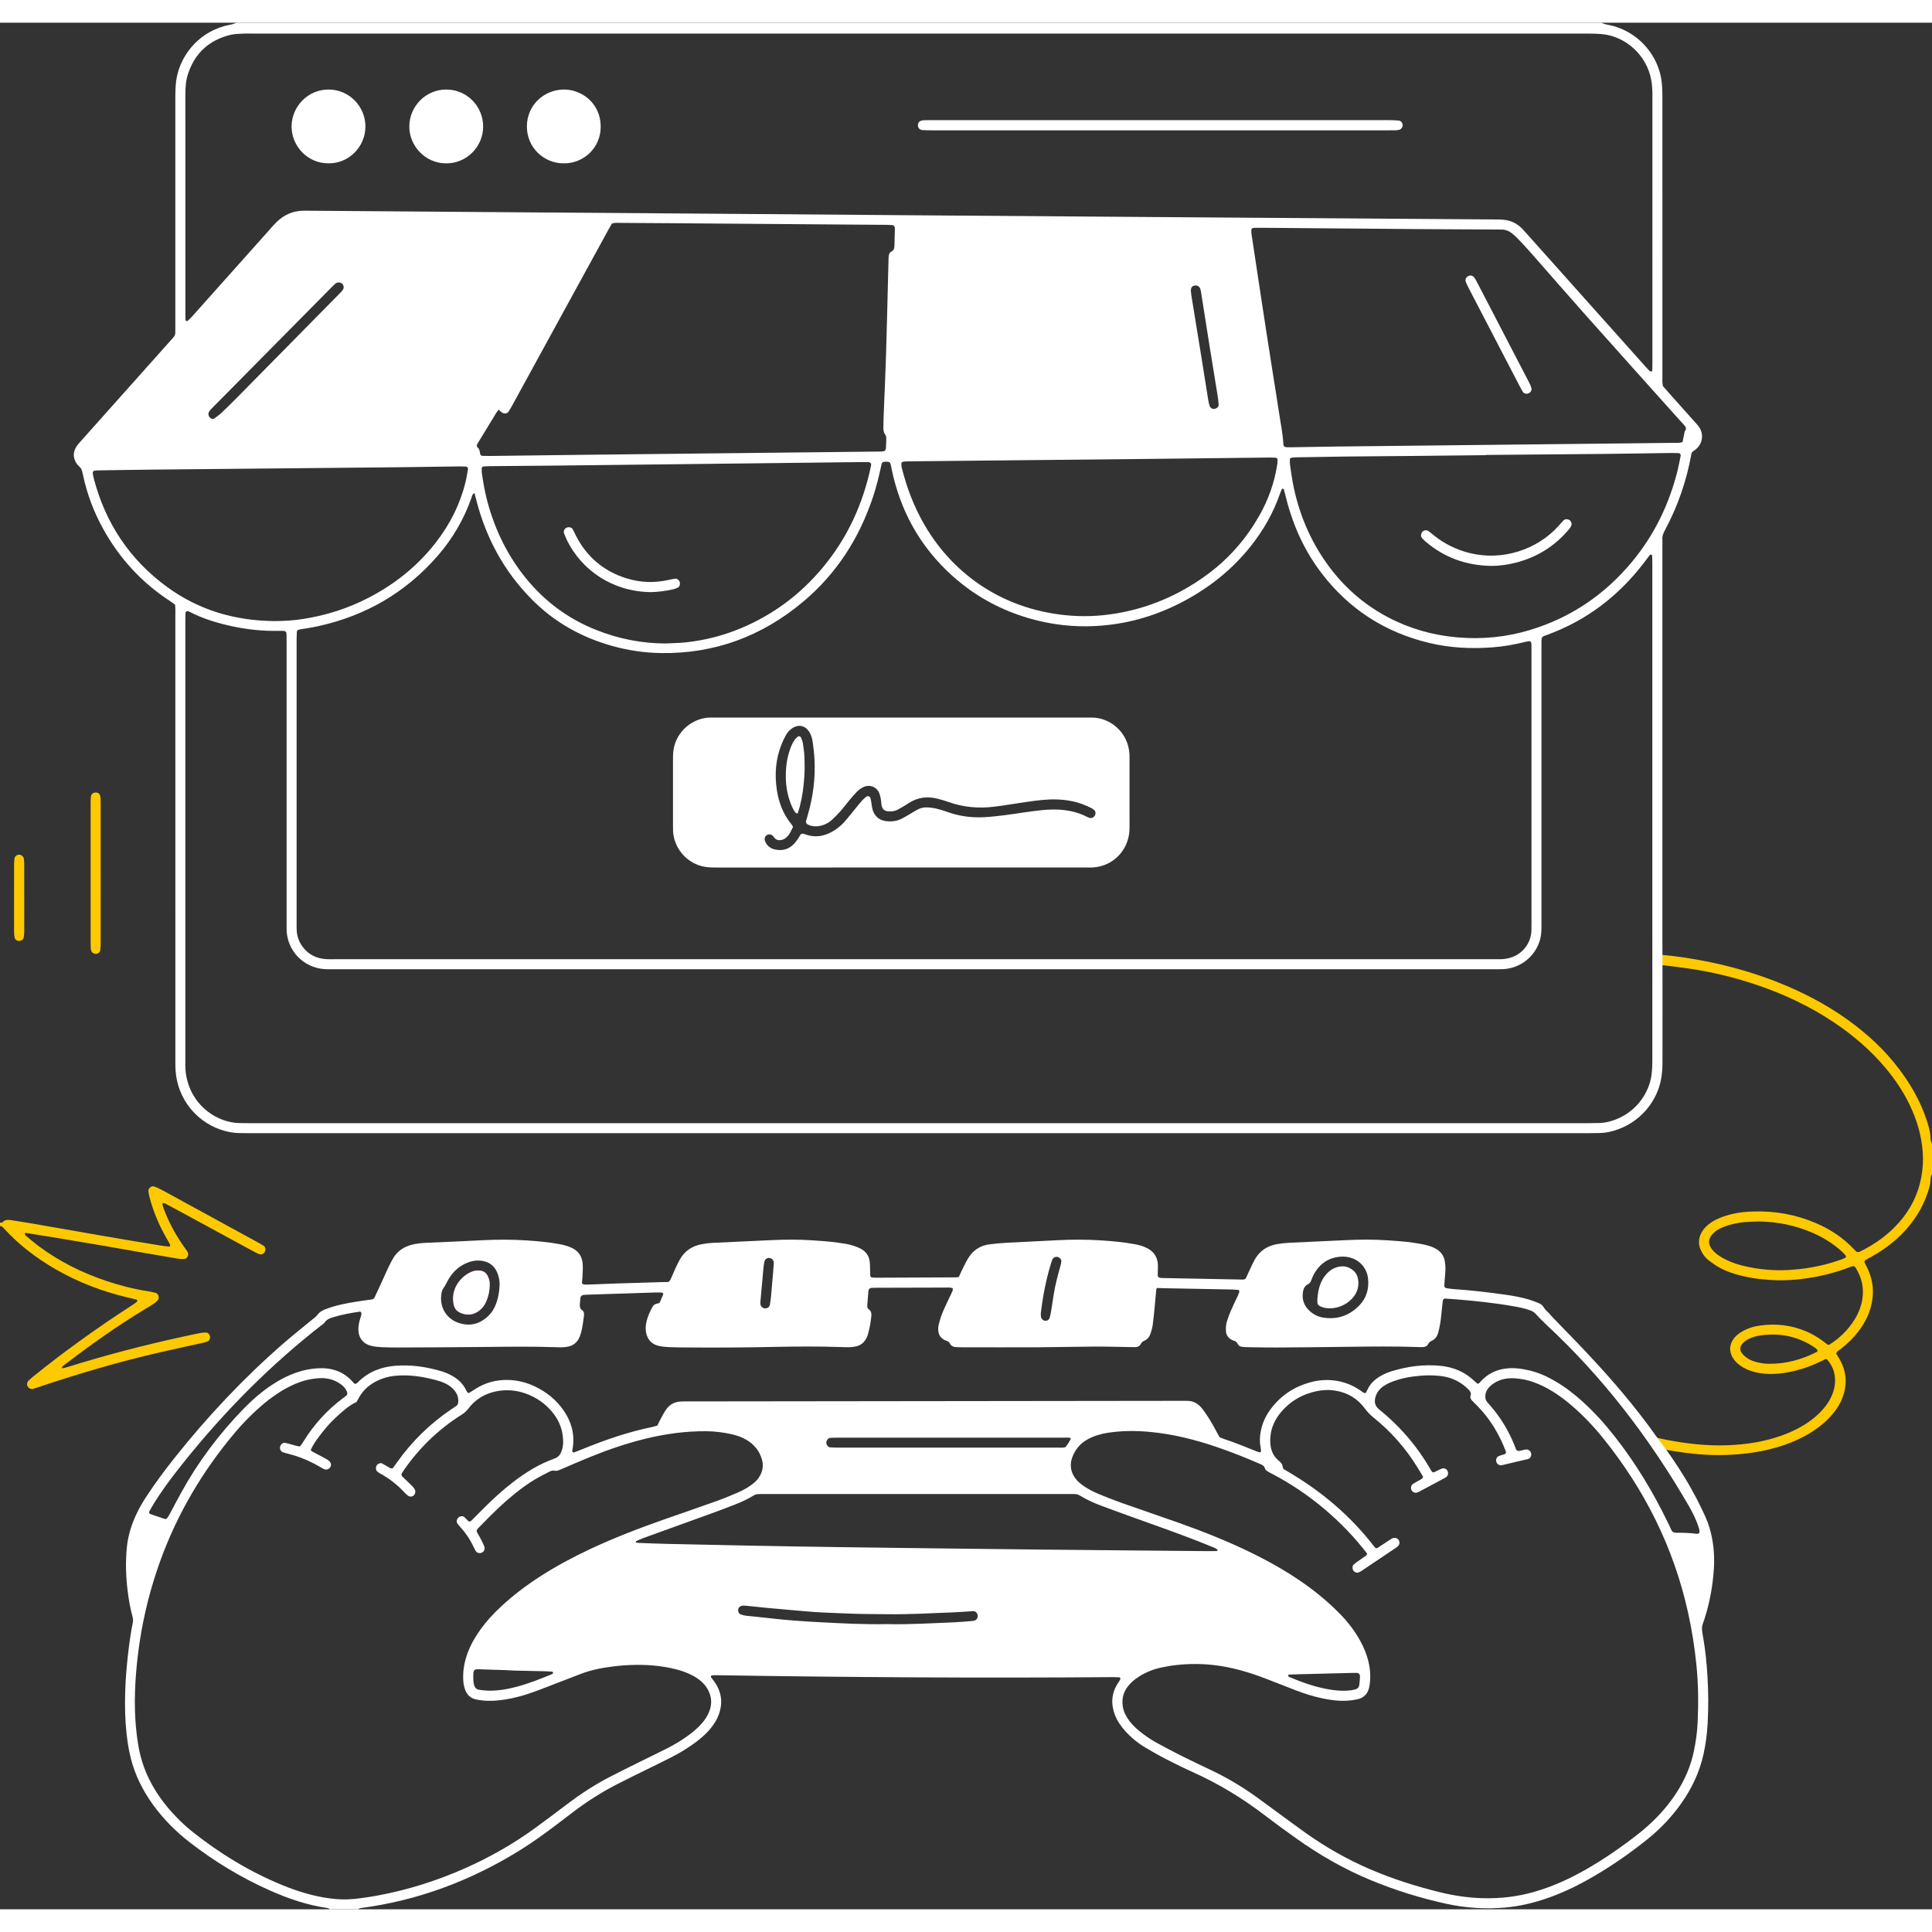
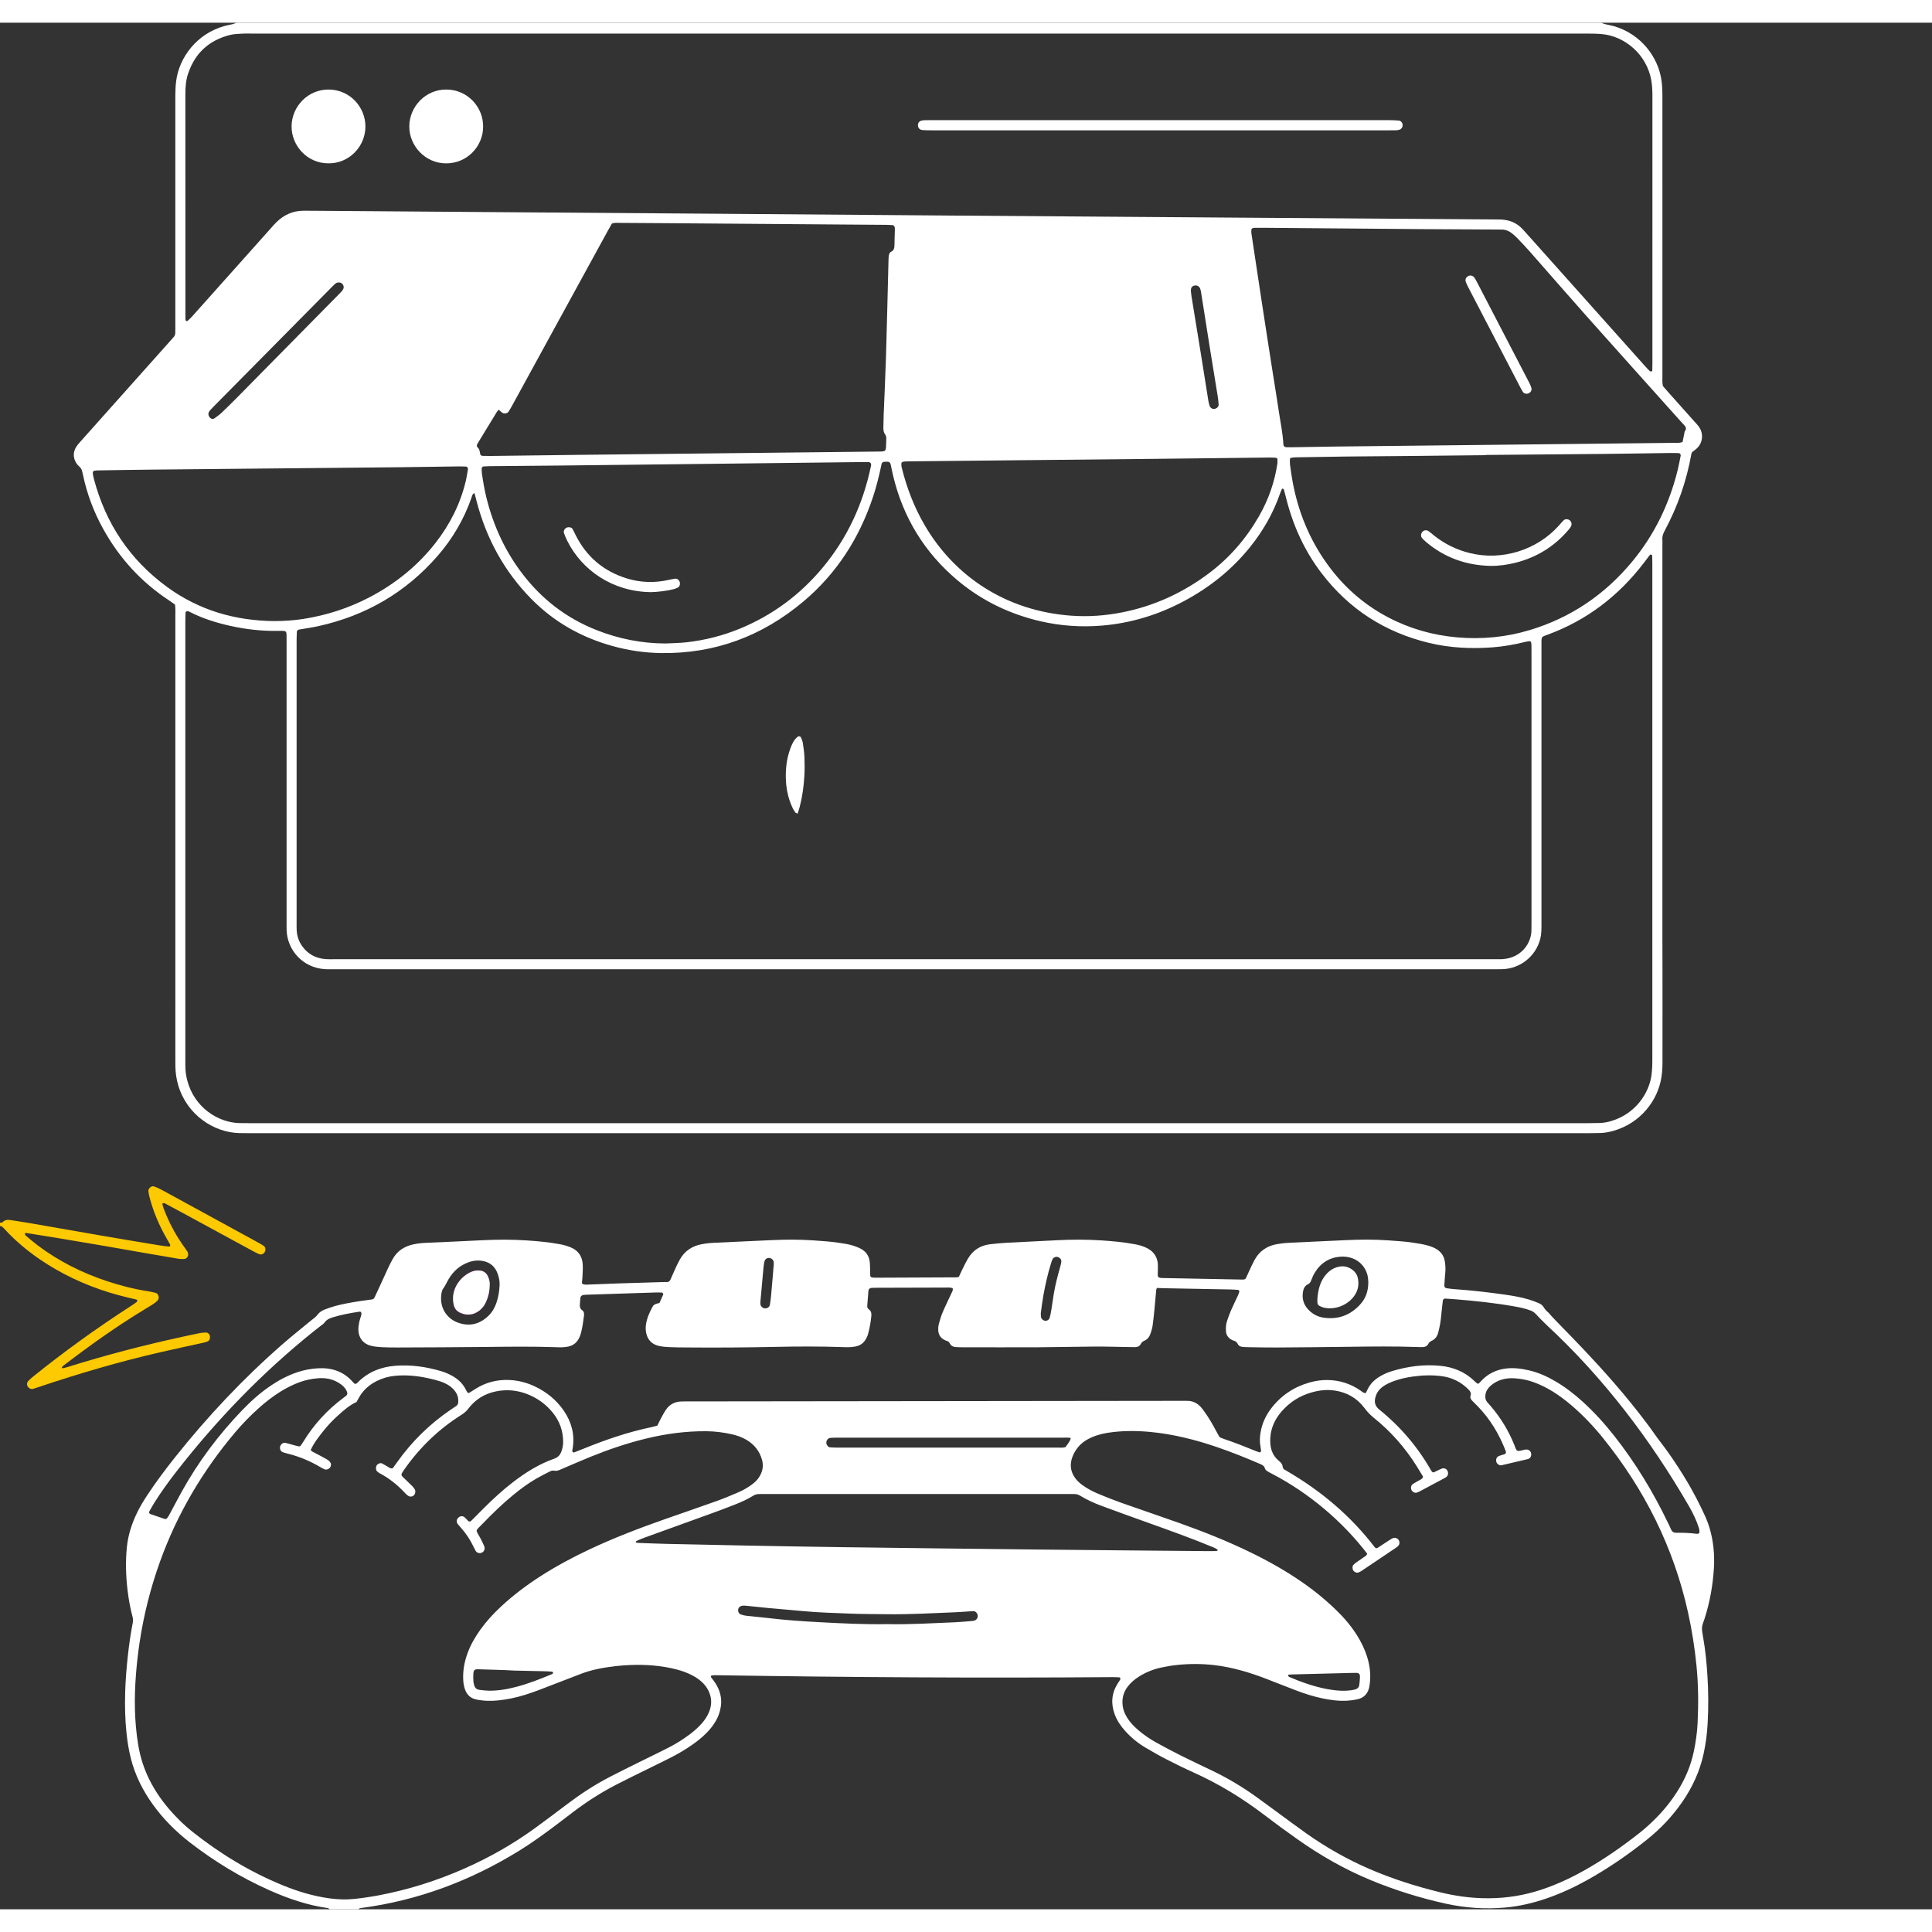
<svg xmlns="http://www.w3.org/2000/svg" id="Calque_2" width="580px" height="580px" viewBox="0 0 2317.98 2263.5">
  <rect x="0" y="0" width="2317.98" height="2263.5" fill="#333333" stroke="none" />
  <g id="Calque_1-2">
-     <path d="m2316.31,1339.29h-.02c-.12-8.81-2.8-17.04-5.61-25.24-6.1-17.77-14.95-34.13-25.56-49.56-16.37-23.83-36.51-44.05-59.38-61.62-25.24-19.38-52.8-34.77-82.02-47.19-33.51-14.25-68.26-24.41-104.09-30.91-14.42-2.62-28.88-4.87-43.49-6.11-1.31-.11-2.64-.29-3.88-.7h-2.39v18.48c0-.35,0-.71.01-1.06.02-.98.13-2.01.45-2.92.19-.55.82-1.25,1.33-1.32,1.64-.21,3.33-.36,4.96-.17,9.58,1.17,19.17,2.32,28.72,3.69,28.75,4.12,56.85,11.03,84.31,20.44,31.96,10.95,62.28,25.34,90.42,44.13,23.12,15.44,44.08,33.35,62,54.69,11.4,13.58,21.26,28.19,28.99,44.17,8.64,17.85,14.22,36.54,15.78,56.43.82,10.41.15,20.68-1.74,30.84-3.79,20.45-12.86,38.42-26.6,54.02-13.19,14.97-29.15,26.24-46.94,35.06-.3.15-.61.28-.93.37-1.35.38-2.65.28-3.72-.69-.98-.89-1.91-1.86-2.82-2.82-12.77-13.54-27.96-23.55-44.98-30.89-24.26-10.46-49.6-15.04-75.96-14.1-7.99.29-15.96.9-23.79,2.74-7.81,1.83-15.42,4.18-22.48,8.08-5.01,2.76-9.55,6.11-13,10.74-6.87,9.22-7.09,18.69-1.61,28.01,2.04,3.48,4.62,6.58,7.8,9.03,3.69,2.83,7.49,5.56,11.49,7.92,6.04,3.57,12.57,6.08,19.27,8.17,14.4,4.5,29.23,6.61,44.21,7.5,19.39,1.15,38.58-.8,57.6-4.65,13.09-2.65,25.81-6.54,38.24-11.36,3.29-1.28,4.43-.42,5.82,1.82,6.89,11.17,9.71,23.18,7.83,36.31-1.36,9.43-4.77,18-9.83,25.95-7.63,11.99-17.52,21.74-29.57,29.29-.51.32-1.27.23-2.16.37-1.97-1.52-4.06-3.16-6.19-4.75-5.89-4.4-12.21-8.06-18.97-11-18.21-7.91-37.17-10.15-56.72-7.28-7.61,1.11-14.91,3.47-21.58,7.48-4.04,2.43-7.63,5.36-10.22,9.37-4.38,6.78-4.57,13.77-.81,20.83,2.23,4.19,5.53,7.48,9.37,10.23,5.22,3.73,11.02,6.16,17.21,7.74,11.15,2.85,22.46,2.88,33.74,1.36,15.96-2.15,31.15-6.97,45.63-14.03,2.09-1.02,4.18-2.02,6.13-2.96.82.4,1.6.53,1.98.99,7.69,9.24,10.6,19.85,8.59,31.68-1.47,8.71-5.25,16.45-10.55,23.47-5.88,7.79-13.04,14.22-21.06,19.73-9.94,6.84-20.72,12-32.06,16.05-20.9,7.46-42.55,10.78-64.63,11.61-24.76.93-49.22-1.85-73.48-6.53-5.59-1.08-11.12-2.44-16.67-3.75v14.15l8.11,1.41c.35-.41.79-.9,1.12-.85,5.26.76,10.51,1.61,15.75,2.48,20.75,3.45,41.62,5.47,62.66,4.77,23.39-.79,46.43-3.91,68.73-11.43,13-4.39,25.38-10.02,36.85-17.6,8.67-5.73,16.51-12.41,23.14-20.44,5.78-7,10.37-14.69,12.98-23.45,4.19-14.09,2.93-27.66-4.13-40.61-1.59-2.91-3.36-5.71-4.96-8.42,1.38-2.85,3.93-3.96,5.99-5.58,7.63-5.99,14.6-12.65,20.53-20.36,6.76-8.8,12-18.37,15-29.12,4.47-16.05,3.37-31.63-3.75-46.73-1.27-2.7-2.66-5.35-3.83-7.7.28-1.92,1.5-2.53,2.61-3.17,4.33-2.49,8.77-4.79,13.01-7.42,14.26-8.83,27.03-19.43,37.75-32.4,9.86-11.93,17.45-25.13,22.42-39.83,1.82-5.38,3.5-10.78,3.55-16.52.02-2.4.81-4.55,1.77-6.68v-35.99c-.9-1.79-1.65-3.62-1.67-5.69Zm-102.47,142.63h0c-1.2.55-2.39,1.13-3.63,1.58-16.32,5.95-33.09,9.85-50.37,11.78-9.28,1.04-18.55,1.66-27.88,1.45-14.69-.32-29.17-2.25-43.38-6.02-8.06-2.14-15.8-5.14-23.01-9.41-3.74-2.22-7.26-4.71-10.19-7.96-6.67-7.4-6.74-14.53,1.06-21.74,3.22-2.97,7.07-4.97,11.1-6.58,8.4-3.37,17.17-5.25,26.15-6.01,5.3-.44,10.63-.5,15.95-.74,23.29.17,45.56,4.89,66.82,14.39,12.55,5.61,23.98,12.96,34.07,22.33,1.45,1.35,2.69,2.92,4.03,4.39.56.62.12,2.15-.72,2.54Zm-33.92,112.81c-18.35,9.31-37.68,14.62-58.4,14.28-5.03-.08-9.92-.93-14.74-2.19-4.54-1.19-8.77-3.12-12.45-6.06-1.54-1.23-2.97-2.67-4.22-4.19-2.98-3.64-2.73-8.22.45-11.8,2.02-2.27,4.46-3.98,7.14-5.35,3.87-1.98,8-3.39,12.25-4.08,24.66-3.97,47.56.44,68.25,14.85.8.56,1.53,1.28,2.1,2.07.32.45.24,1.18.33,1.72-.25.28-.43.61-.71.75Z" style="fill:#fdc901; stroke-width:0px;" />
    <path d="m0,1439.68c.97-.06,2.39.27,2.83-.25,2.79-3.21,6.25-3.43,10.05-2.82,7.56,1.23,15.14,2.31,22.68,3.61,30.17,5.23,60.33,10.57,90.51,15.77,21.98,3.78,43.98,7.41,65.99,11.06,3.61.6,7.26.94,10.9,1.36.27.03.74-.23.84-.47.23-.56.6-1.34.38-1.76-1.22-2.36-2.59-4.64-3.92-6.95-9.39-16.24-16.64-33.35-21.22-51.56-.48-1.92-.84-3.9-.99-5.87-.14-1.75.75-3.2,2.08-4.34,1.33-1.14,2.89-1.82,4.59-1.24,2.2.75,4.37,1.62,6.44,2.68,4.45,2.27,8.83,4.67,13.21,7.07,34.77,19,69.54,38,104.31,57.02,2.62,1.43,5.23,2.91,7.73,4.54,2.1,1.37,2.57,4.64,1.29,7.22-1.21,2.43-4.26,3.77-6.76,2.72-2.45-1.02-4.82-2.23-7.16-3.5-28.39-15.41-56.76-30.85-85.14-46.27-7.02-3.81-14.06-7.59-21.13-11.33-.51-.27-1.26-.12-1.89-.1-.72.02-.93,1.2-.48,2.65.39,1.27.73,2.57,1.2,3.81,5.67,15.02,12.99,29.19,22.08,42.44,2.07,3.02,4.26,5.96,6.3,9.01.53.8.78,1.83,1,2.79.65,2.83-1.95,6.29-4.88,6.34-2.32.04-4.68.04-6.96-.34-12.15-2.01-24.29-4.12-36.42-6.24-17.38-3.03-34.75-6.12-52.14-9.11-18.04-3.1-36.1-6.15-54.16-9.15-13.13-2.19-26.28-4.28-39.43-6.37-.6-.09-1.26.24-2.1.42.39.91.54,2.06,1.19,2.61,4.83,4.09,9.62,8.24,14.68,12.03,25.01,18.74,52.57,32.59,82.16,42.48,16.45,5.5,33.19,9.78,50.35,12.43,2.95.46,5.89,1.09,8.78,1.86,3.48.93,4.88,6.47,2.3,9.13-1.38,1.42-2.93,2.73-4.59,3.82-3.61,2.38-7.32,4.62-11.03,6.86-33.71,20.33-65.64,43.22-96.88,67.1-.78.6-1.48,1.32-2.15,2.05-.18.2-.21.7-.09.96.12.26.55.59.77.55,1.94-.43,3.9-.84,5.79-1.44,45.44-14.27,91.49-26.25,138.03-36.37,7.16-1.56,14.31-3.12,21.5-4.53,2.26-.44,4.62-.51,6.93-.52,2.21,0,4.21,2.14,4.56,4.55.37,2.56-.67,5.13-2.62,5.98-1.51.65-3.1,1.17-4.71,1.53-17.54,3.9-35.13,7.61-52.64,11.65-48.69,11.23-96.6,25.22-143.96,41.13-2.84.95-5.66,1.98-8.54,2.76-3.11.85-6.91-2.08-6.99-5.43-.03-1.24.33-2.79,1.11-3.68,1.74-1.98,3.78-3.73,5.84-5.4,18.39-14.89,37.21-29.21,56.38-43.07,20.25-14.64,40.87-28.73,61.86-42.29,2.23-1.44,4.42-2.96,6.53-4.56.4-.31.62-1.23.49-1.76-.11-.46-.78-.98-1.3-1.11-3.23-.8-6.49-1.48-9.73-2.25-30.65-7.23-59.79-18.35-87.1-34.11-23.23-13.4-44.34-29.52-62.36-49.49-1.18-1.31-2.45-2.18-4.2-2.36,0-1.33,0-2.67,0-4Z" style="fill:#fdc901; stroke-width:0px;" />
-     <path d="m120.81,1020.79c0,27.31.01,54.63-.02,81.94,0,3.32-.17,6.65-.45,9.96-.19,2.23-2.37,4.15-4.7,4.5-2.58.39-5.62-1.49-6.23-3.9-.25-.96-.53-1.94-.56-2.92-.1-2.66-.11-5.33-.11-7.99,0-54.63,0-109.26,0-163.89,0-3.33.03-6.67.33-9.97.32-3.52,3.7-5.59,7.39-4.72,1.72.4,3.01,1.44,3.53,3.16.38,1.26.66,2.59.72,3.9.12,2.99.09,5.99.09,8.99,0,26.98,0,53.96,0,80.94Z" style="fill:#fdc901; stroke-width:0px;" />
-     <path d="m29.1,1050.64c0,13.3.03,26.6-.03,39.9,0,2.31-.23,4.64-.58,6.92-.34,2.25-2.57,3.99-4.97,4.18-2.85.23-5.53-1.5-6.02-4.1-.36-1.94-.59-3.94-.61-5.92-.07-7.31-.03-14.63-.04-21.95,0-19.29-.02-38.57.02-57.86,0-2.98.05-5.99.44-8.94.58-4.28,6.02-6.23,9.23-3.35.93.83,1.84,2.1,2.03,3.28.42,2.61.48,5.28.49,7.93.04,13.3.02,26.6.02,39.9Z" style="fill:#fdc901; stroke-width:0px;" />
    <path d="m587.56,1514.05c.17-2.88-.59-6.8-2.42-10.42-1.92-3.82-5.06-6.07-9.43-6.47-3.38-.3-6.65.1-9.79,1.37-12.31,4.96-25.38,19.81-21.78,38.61.97,5.06,3.3,8.55,7.92,10.61,8.37,3.73,16.21,2.81,23.4-2.85,3.46-2.73,5.95-6.28,7.73-10.29,2.73-6.15,4.25-12.59,4.36-20.55Z" style="fill:#ff06e8; stroke-width:0px;" />
-     <path d="m1081.75,833.67c73.27,0,146.54,0,219.82,0,3,0,5.99,0,8.99.03,20.58.16,43.02,16.75,44.57,44.07.06,1,.04,2,.04,3,0,28.32,0,56.64.01,84.96,0,4.35-.45,8.61-1.55,12.85-5.14,19.81-22.09,33.81-42.53,34.93-2.66.14-5.33.08-7.99.08-147.88,0-295.75,0-443.63.01-6,0-11.95-.13-17.83-1.7-19.09-5.08-33.16-22.32-34.13-42.12-.1-1.99-.08-4-.08-6,0-26.99,0-53.97,0-80.96,0-5.34.28-10.59,1.78-15.81,6.04-21,25.37-33.18,42.72-33.31,3.33-.02,6.66-.03,9.99-.03,73.27,0,146.54,0,219.82,0Zm-130.27,131.16c-1.35,2.69-2.47,5.09-3.75,7.42-.63,1.16-1.47,2.22-2.32,3.24-1.96,2.34-4.26,4.18-7.32,4.93-3.51.86-6.59.37-9.01-2.55-.85-1.02-1.59-2.18-2.6-3-.72-.59-1.79-.93-2.74-1.03-4.39-.47-7.57,3.84-5.91,7.96,2.14,5.31,6.02,8.77,11.57,10.06,9.16,2.14,17.16-.07,23.62-7.07,1.57-1.7,2.94-3.61,4.27-5.52,1.14-1.63,2.09-3.41,3.15-5.1.63-1,2.24-1.42,3.52-1.04,3.19.93,6.34,2.15,9.6,2.62,7.78,1.11,15.23-.31,22.29-3.82,6.96-3.45,12.98-8.14,18.05-13.97,4.15-4.77,8.04-9.77,12.05-14.67,2.74-3.35,5.42-6.76,8.29-9.99,1.54-1.73,3.38-3.2,5.18-4.66,1.69-1.37,4.31-.57,4.86,1.43.43,1.59.76,3.22,1.05,4.85.51,2.94.72,5.96,1.48,8.84,2.12,8.05,8.06,13.17,16.19,14.17,6.41.79,12.66.13,18.51-2.76,2.98-1.47,5.84-3.19,8.72-4.86,3.17-1.84,6.28-3.76,9.44-5.61,4.46-2.61,9.32-3.58,14.41-3.18,2.97.23,5.98.57,8.87,1.29,4.51,1.13,9.01,2.41,13.38,4,14.3,5.2,29.08,7.18,44.18,6.41,8.63-.44,17.25-1.45,25.83-2.54,14.86-1.9,29.61-4.59,44.53-6.01,18.53-1.77,36.59-.52,53.51,8.25,1.16.6,2.48.96,3.76,1.25,2.05.47,4.48-1,5.64-3.24,1.1-2.13.67-4.97-1.06-6.37-1.03-.83-2.09-1.7-3.27-2.26-3.3-1.58-6.61-3.17-10.03-4.46-10.06-3.78-20.53-5.55-31.25-5.91-12.04-.41-23.93,1.15-35.79,2.86-13.17,1.9-26.29,4.18-39.51,5.81-18.86,2.32-37.18.71-55.08-5.72-4.38-1.57-8.88-2.82-13.4-3.95-11.85-2.96-23.11-1.6-33.55,5.05-2.53,1.61-5.06,3.21-7.64,4.74-2,1.19-4.06,2.28-6.1,3.41-2.38,1.33-4.97,1.89-7.65,2.07-6.8.47-11.53-1.11-12.09-9.62-.27-4.01-.93-7.96-2.26-11.74-2.72-7.71-11.37-11.32-18.79-7.96-3.07,1.39-5.81,3.3-8.13,5.71-2.77,2.88-5.46,5.84-8.01,8.91-3.83,4.61-7.38,9.46-11.32,13.97-3.28,3.75-6.84,7.27-10.47,10.68-3.18,2.99-6.93,5.22-11.09,6.58-5.86,1.91-11.75,2.1-17.54-.44-2.13-.93-3.15-2.67-2.61-4.71.6-2.25,1.3-4.47,1.95-6.71,6.39-21.93,9.31-44.3,8.14-67.12-.36-6.97-1.2-13.94-2.17-20.86-.7-4.96-2.24-9.73-5.39-13.81-4.48-5.78-11.4-7.11-17.81-3.46-3.87,2.21-6.86,5.32-8.96,9.17-1.91,3.5-3.7,7.09-5.17,10.79-7.11,17.78-8.55,36.26-5.68,55,2.29,15,7.56,28.97,17.36,40.9.62.76,1.06,1.67,2.09,3.31Z" style="fill:#fff; stroke-width:0px;" />
    <path d="m1392.35,129.13c-91.56,0-183.11,0-274.67-.01-3.66,0-7.33-.02-10.97-.31-3.77-.3-5.9-3.29-5.28-7,.36-2.17,1.67-3.61,3.74-4.22,1.26-.37,2.6-.56,3.92-.61,2.99-.1,5.99-.08,8.99-.08,182.78,0,365.56,0,548.34.02,3.98,0,7.98.15,11.94.5,2.61.23,4.61,3.06,4.51,5.77-.09,2.37-1.79,4.69-3.94,5.22-1.28.32-2.6.61-3.91.65-3.33.1-6.66.08-9.99.08-90.89,0-181.78,0-272.67,0Z" style="fill:#fff; stroke-width:0px;" />
-     <path d="m676.54,168.73c-23.73.29-44.56-18.8-44.39-44.39.17-26.05,21.08-43.82,43.75-44.17,21.75-.34,44.51,16.13,44.81,44.03.29,26.38-21.03,44.78-44.17,44.54Z" style="fill:#fff; stroke-width:0px;" />
    <path d="m579.65,124.99c-.09,23.13-19.06,44.09-45.01,43.77-24.6-.3-43.6-21.03-43.57-44.24.03-23.78,19.45-44.52,44.52-44.34,25.47.18,44.39,21.08,44.05,44.8Z" style="fill:#fff; stroke-width:0px;" />
    <path d="m393.93,168.72c-25.78.03-44.43-21.71-44.1-44.71.34-23.75,19.87-44.25,45.1-43.81,24.82.43,43.45,20.8,43.5,44.32.05,23.72-19.42,44.62-44.5,44.21Z" style="fill:#fff; stroke-width:0px;" />
    <path d="m1764.86,303.25c.84.44,2.72.84,3.6,2,1.79,2.36,3.13,5.09,4.51,7.74,13.36,25.67,26.68,51.36,40.02,77.05,7.21,13.87,14.45,27.73,21.62,41.62,1.06,2.05,2.05,4.19,2.69,6.4.86,2.97-.83,5.45-3.22,6.55-2.48,1.14-5.63.5-7.06-1.82-1.57-2.54-2.96-5.2-4.34-7.85-15.2-29.21-30.39-58.44-45.58-87.66-5.22-10.03-10.46-20.06-15.65-30.11-1.06-2.06-2.06-4.17-2.87-6.35-1.36-3.66,1.49-7.49,6.27-7.58Z" style="fill:#fff; stroke-width:0px;" />
    <path d="m1788.08,651.7c-28.97-.67-54.8-9.84-77.06-28.62-1.77-1.5-3.47-3.13-4.98-4.88-2.66-3.08-.3-8.7,3.9-9.2,1.22-.15,2.77.16,3.77.85,2.47,1.68,4.69,3.71,7.03,5.57,12.7,10.1,26.91,17,42.7,20.91,38.67,9.57,80.42-3.66,106.49-32.61,2.01-2.23,3.91-4.55,6.03-6.67,2.33-2.33,6.92-1.51,8.68,1.4,1.12,1.86,1.21,3.85.25,5.72-.75,1.46-1.77,2.81-2.84,4.07-16.87,19.97-38.04,33.1-63.32,39.57-10.03,2.57-20.24,4.02-30.66,3.89Z" style="fill:#fff; stroke-width:0px;" />
    <path d="m780.86,683.18c-45.71-.5-82.52-26.03-100.29-61.55-1.48-2.97-2.72-6.07-3.9-9.18-.91-2.41.68-5.54,3.12-6.59,2.59-1.12,6.05-.43,7.19,1.62,1.3,2.32,2.4,4.75,3.59,7.13,13.07,26.09,33.54,43.52,61.39,52.11,16.56,5.11,33.38,5.63,50.31,1.79,2.59-.59,5.21-1.09,7.85-1.46,2.13-.3,4.66,1.61,5.32,3.76.9,2.95,0,5.87-2.29,6.95-1.49.71-3.04,1.38-4.63,1.81-7.15,1.94-20.23,3.6-27.67,3.62Z" style="fill:#fff; stroke-width:0px;" />
    <path d="m1580.56,1531.55c.33-5.33,1.16-10.57,2.72-15.67,1.67-5.47,4.39-10.37,8.22-14.63,4.12-4.58,9.17-7.61,15.24-8.79,6.27-1.22,11.85.44,16.71,4.45,2.89,2.38,4.86,5.49,5.64,9.16,1.51,7.1.58,13.84-3.34,20.07-7.73,12.31-24.04,18.91-38.12,15.33-1.58-.4-3.07-1.22-4.55-1.93-1.65-.79-2.34-2.29-2.49-4.01-.12-1.31-.02-2.65-.02-3.97Z" style="fill:#fff; stroke-width:0px;" />
    <path d="m587.56,1514.05c-.11,7.95-1.63,14.4-4.36,20.55-1.78,4-4.27,7.56-7.73,10.29-7.19,5.67-15.03,6.59-23.4,2.85-4.61-2.06-6.95-5.54-7.92-10.61-3.6-18.79,9.47-33.64,21.78-38.61,3.14-1.27,6.41-1.67,9.79-1.37,4.36.39,7.51,2.65,9.43,6.47,1.83,3.62,2.59,7.54,2.42,10.42Z" style="fill:#fff; stroke-width:0px;" />
    <path d="m956.89,948.97c-1.11-.59-2.25-.82-2.75-1.52-2.93-4.09-4.85-8.71-6.49-13.43-3.09-8.87-4.63-18.02-4.84-27.4-.26-11.74,1.03-23.26,4.93-34.39,1.54-4.4,3.29-8.74,6.15-12.48.98-1.29,2.34-2.31,3.6-3.36.83-.69,3.05-.01,3.44,1.02.81,2.17,1.9,4.31,2.25,6.56.87,5.58,1.73,11.21,1.96,16.84.31,7.64.37,15.32-.08,22.95-.74,12.63-2.47,25.16-5.68,37.44-.67,2.55-1.6,5.04-2.48,7.78Z" style="fill:#fff; stroke-width:0px;" />
    <path d="m203.57,693.61c2.2,1.44,4.31,3.03,6.41,4.51.65,4.62.4,8.96.4,13.27.01,176.29.01,352.58.01,528.86,0,4-.06,8,.03,12,.17,7.69,1.24,15.27,3.43,22.66,10.58,35.65,42.75,56.47,72.87,57.3,4,.11,7.99.13,11.99.13,535.69,0,1071.38,0,1607.08,0,4.66,0,9.33-.1,13.99-.2,5.36-.12,10.6-1.1,15.74-2.55,33.48-9.43,53.56-37.25,57.74-63.93.93-5.95,1.36-11.9,1.35-17.91-.05-48.31.17-94.43,0-109.97-.01-.95.03,3.03-.1-39.09,0,0,0-445.1,0-472.74,0-2,.14-4.01-.02-5.99-.31-3.83.97-7.14,2.75-10.44,15.59-28.97,26.24-59.66,32.04-92.04.11-.64.46-1.23.85-2.22,1.56-1.2,3.47-2.52,5.2-4.05,7.52-6.66,9.3-18.1,2.54-27.07-1.4-1.86-3.04-3.54-4.59-5.28-10.65-11.93-21.3-23.85-31.94-35.78-2.21-2.48-4.35-5.01-6.23-7.18-.93-4.49-.57-8.5-.57-12.48-.02-111.61-.02-223.21-.01-334.82,0-6.66-.23-13.28-1.19-19.92-3.91-26.89-23.91-54.89-57.02-64.53-3.51-1.02-7.15-1.55-10.7-2.45-1.59-.4-3.1-1.12-4.64-1.7H283.85c-1.54.58-3.05,1.3-4.63,1.71-3.22.82-6.53,1.33-9.73,2.21-33.15,9.07-54.43,37.57-58.1,65.82-.78,5.98-1.04,11.94-1.04,17.94,0,90.64,0,181.29,0,271.93,0,2.33.01,4.67,0,7-.05,9.3.45,7.79-5.27,14.26-8.16,9.24-16.41,18.4-24.62,27.6-27.73,31.07-55.47,62.14-83.18,93.23-1.99,2.23-4.04,4.47-5.65,6.97-3.95,6.13-4.1,12.58-.57,18.94,1.11,1.99,2.77,3.76,4.46,5.32,1.56,1.43,2.52,3.02,2.95,5.04.34,1.63.83,3.23,1.17,4.86,4.73,22.67,12.88,44.07,24.05,64.32,19.52,35.39,46.02,64.34,79.89,86.47Zm1777.78,569.69c-3.02,20.88-18.66,45.32-47.49,54.23-4.79,1.48-9.69,2.46-14.71,2.59-4.99.13-9.99.22-14.98.22-267.15.01-534.3,0-801.46,0s-534.3,0-801.46,0c-4.66,0-9.33,0-13.99-.12-25.8-.64-54.27-18.83-62.68-51.47-1.41-5.47-2.16-11.12-2.19-16.81-.01-2.67-.02-5.33-.02-8,0-175.27,0-350.54,0-525.81,0-3.33.09-6.66.2-9.98.06-1.72,1.96-2.67,3.67-1.91.61.27,1.21.55,1.81.85,15.52,7.95,32.05,13.02,49,16.74,18.6,4.08,37.44,6.19,56.51,5.85,1.67-.03,3.33-.07,5-.06,4.38.04,5.16.8,5.24,5.24.06,3.33.04,6.66.04,10,0,110.96,0,221.92,0,332.88,0,3.67-.07,7.33.05,11,.75,23.6,18.97,45.02,45.86,46.8,3.32.22,6.66.1,9.99.1,41.64,0,83.28,0,124.92,0,421.05,0,842.1,0,1263.14,0,4.66,0,9.33.06,13.99-.04,22.14-.47,40.68-15.36,46.13-36.16.75-2.88,1.14-5.89,1.32-8.86.25-3.98.18-7.99.18-11.99,0-108.63,0-217.25,0-325.88,0-2.67.01-5.33,0-8-.03-8.52.03-7.77,7.59-10.55,46.97-17.28,84.98-46.51,115.27-86.1,2.43-3.17,4.77-6.42,7.24-9.56.29-.37,1.26-.5,1.75-.31.46.18.98.91,1,1.43.13,2.99.17,5.99.17,8.99,0,198.59,0,397.19,0,595.78,0,6.33-.21,12.62-1.13,18.92Zm-919.22-769.06c1.05,1.38,1.24,3.05,1.2,4.75-.02,1-.01,2-.05,3-.5,13.54.86,12.42-12.6,12.58-57.27.66-114.54,1.26-171.82,1.89-61.6.67-123.2,1.33-184.8,2.04-35.3.4-70.59.89-105.88,1.32-2.99.04-5.99-.03-8.98-.11-1.9-.06-2.95-.92-3.23-3.04-.35-2.7-.83-5.26-2.99-7.18-1.2-1.06-.98-2.37-.49-3.65.23-.61.64-1.17.98-1.74,7.45-12.23,14.89-24.46,22.37-36.67.68-1.11,1.65-2.05,2.54-3.13,1.4,1.24,2.55,2.45,3.89,3.4,2.66,1.87,6.3,1.36,7.98-1.18,1.64-2.5,3.1-5.12,4.54-7.74,20.31-37.09,40.59-74.19,60.89-111.28,17.9-32.71,35.81-65.42,53.72-98.12,1.59-2.91,3.28-5.77,4.76-8.37,3.66-1.35,7.02-.85,10.32-.83,21.98.11,43.96.26,65.93.43,70.59.53,141.19,1.07,211.78,1.61,13.99.11,27.97.18,41.96.3,2.33.02,4.65.19,6.97.34.95.06,2.38,1.75,2.44,2.81.05,1,.12,2,.09,2.99-.15,5.99-.42,11.99-.47,17.98-.03,3.51-.5,6.54-4.17,8.26-1.53.71-2.19,2.48-2.53,4.14-.26,1.3-.35,2.64-.4,3.97-.12,3.33-.18,6.66-.26,9.99-.92,35.96-1.73,71.93-2.82,107.88-.71,23.3-1.87,46.59-2.78,69.89-.2,4.99-.28,9.99-.34,14.98-.04,3.03.32,5.97,2.26,8.52Zm-484.18,40.3c-.02-.67,1.22-2.1,1.84-2.12,2.99-.14,5.98-.34,8.97-.37,26.31-.25,52.63-.42,78.94-.7,60.29-.65,120.57-1.36,180.86-2.05,62.29-.72,124.57-1.45,186.86-2.17,2-.02,4-.04,5.99.01,2.94.08,4.21,1.62,3.61,4.48-9.45,45.51-28.28,86.58-58.13,122.36-26.95,32.31-59.81,56.7-98.72,72.83-20.74,8.6-42.32,14.07-64.6,16.56-8.26.92-16.62.97-24.93,1.42-28.67-.05-56.24-5.54-82.88-16.05-36.26-14.29-65.93-37.19-89.45-68.16-20.43-26.91-34.23-56.98-42.47-89.67-2.52-10.02-4.22-20.21-5.72-30.42-.29-1.95-.14-3.97-.18-5.95Zm59.41,156.67c27.26,27.78,59.96,46.18,97.31,56.59,19.02,5.3,38.39,8.18,58.15,8.49,64.76,1,121.59-20.27,170.91-61.7,40.05-33.64,67.24-76.12,83.69-125.62,4-12.02,7.03-24.31,9.69-36.68.21-.98.35-1.97.62-2.93.4-1.41,1.42-2.3,2.81-2.47,1.64-.2,3.32-.28,4.96-.11,1.37.14,2.48,1.07,2.89,2.42.48,1.58.76,3.23,1.08,4.86,10.26,50.94,34.08,94.3,72.72,129.19,30.54,27.58,66.12,45.62,106.22,54.88,24.24,5.6,48.77,7.25,73.46,5.22,34.96-2.88,67.9-12.95,98.85-29.5,30.63-16.38,57.29-37.62,79.1-64.76,15.57-19.38,27.8-40.65,35.95-64.2.65-1.87,1.5-3.67,2.31-5.48.1-.22.56-.47.74-.4.56.21,1.41.48,1.53.9,1,3.51,1.87,7.07,2.76,10.61,8.23,32.69,21.86,62.89,42.33,89.75,32.95,43.24,76.03,71,128.85,83.78,25.19,6.09,50.72,7.3,76.43,5.38,13.29-.99,26.42-3.33,39.37-6.56,1.6-.4,3.25-.58,4.88-.83.78-.12,2.05.9,2.14,1.68.11.99.28,1.98.3,2.97.05,2.67.05,5.33.05,8,0,107.97,0,215.94,0,323.92,0,3.33-.08,6.66-.07,10,.07,15.03-11.37,33.24-34.42,34.89-1.66.12-3.33.07-5,.08-3.33.01-6.66,0-9.99,0-461.4,0-922.8,0-1384.2,0-4.33,0-8.68.19-12.99-.11-11.59-.82-21.1-5.71-28-15.2-4.22-5.8-6.47-12.36-6.83-19.53-.14-2.66-.08-5.33-.08-8,0-113.64,0-227.27,0-340.91,0-2.99.13-5.99.26-8.98.06-1.32,1.16-2.47,2.49-2.71,7.86-1.39,15.8-2.48,23.59-4.21,56.75-12.58,104.65-40.31,142.88-84.28,17.89-20.57,31.46-43.75,40.52-69.52.73-2.09.86-4.57,3.65-5.82.86,3.29,1.69,6.49,2.53,9.69,11.67,44.78,33.05,84.1,65.56,117.22Zm883.61-169.47c2.99-.03,5.99-.02,8.98.14.92.05,1.82.65,2.67.98,0,2.14.25,4.15-.04,6.09-3.3,22.32-10.69,43.24-21.86,62.8-15.39,26.94-35.32,50.07-60.09,68.7-31.01,23.33-65.55,39.28-103.72,46.91-20.34,4.07-40.91,5.58-61.6,4.09-79.1-5.69-140.69-48.02-176.05-108.84-12.64-21.74-21.51-44.98-27.5-69.35-.38-1.56-.32-3.26-.24-4.89.02-.49.68-1.22,1.19-1.37,1.25-.37,2.58-.61,3.88-.64,6.66-.13,13.31-.17,19.97-.24,92.53-.94,185.07-1.86,277.6-2.83,45.6-.48,91.2-1.05,136.8-1.56Zm-92.22-200.11c.1-1,.12-1.67.24-2.32.32-1.78,1.38-2.96,3.05-3.61,3.42-1.35,6.95.23,8.01,3.64.39,1.26.72,2.56.93,3.87,3.54,22.33,7.01,44.67,10.59,67,2.99,18.71,6.12,37.4,9.13,56.12.63,3.93,1.19,7.9,1.4,11.87.11,2.08-1.31,3.7-3.29,4.61-1.95.9-3.89.94-5.61-.47-.74-.61-1.54-1.4-1.82-2.27-.71-2.21-1.29-4.48-1.66-6.77-2.91-18.05-5.72-36.12-8.63-54.18-2.96-18.38-5.99-36.75-8.99-55.13-.86-5.25-1.75-10.49-2.57-15.75-.35-2.3-.54-4.62-.77-6.6Zm587.76,197.59c-1.19,5.87-2.24,11.77-3.68,17.58-10.07,40.7-27.88,77.61-54.7,109.93-32.75,39.48-73.5,67.13-122.75,81.98-28.41,8.57-57.47,11.3-86.92,8.76-29.14-2.52-56.91-10.37-82.9-24-29.43-15.43-53.67-36.88-73.07-63.81-21.17-29.38-34.63-62.07-41.38-97.58-1.37-7.19-2.35-14.46-3.35-21.71-.32-2.28-.2-4.64-.1-6.95.02-.49.77-1.26,1.28-1.35,1.95-.34,3.94-.6,5.91-.63,20.31-.35,40.62-.73,60.93-.96,26.3-.3,52.61-.44,78.91-.69,29.3-.28,58.6-.61,87.9-.92,0-.09,0-.18,0-.27,47.28-.41,94.56-.76,141.84-1.24,26.97-.27,53.94-.76,80.91-1.12,2.99-.04,5.99.08,8.98.18,1.1.03,2.41,1.69,2.18,2.81Zm-.9-41.9c1.33,1.49,2.66,2.98,4.05,4.42,2.41,2.5,4.73,4.98,1.64,8.53-.86,4.23-1.71,8.45-2.6,12.85-3.98,1.34-7,.94-9.97.97-72.58.8-145.15,1.57-217.73,2.36-62.92.68-125.84,1.35-188.76,2.07-17.31.2-34.62.56-51.93.84-2.33.04-4.66.02-6.99-.04-1.96-.05-3.24-1.14-3.44-2.83-.04-.33-.1-.66-.12-.99-.73-13.33-3.58-26.38-5.51-39.54-2.23-15.15-4.75-30.25-7.13-45.37-2.33-14.8-4.65-29.59-6.94-44.39-2.34-15.13-4.66-30.26-6.97-45.4-2.36-15.46-4.69-30.93-7.03-46.4-1.6-10.53-3.23-21.06-4.76-31.6-.23-1.61-.1-3.31.07-4.94.05-.49.74-1.11,1.27-1.3.91-.32,1.93-.46,2.9-.48,3.33-.05,6.66-.04,9.99-.01,63.59.53,127.18,1.1,190.77,1.59,28.96.23,57.93.31,86.9.47,2.66.01,5.33.09,7.99.05,4.89-.07,9.14,1.65,12.87,4.67,2.32,1.88,4.59,3.87,6.65,6.03,5.06,5.3,10.11,10.61,14.95,16.11,22.45,25.48,44.69,51.16,67.27,76.53,37.42,42.03,75.04,83.88,112.58,125.8ZM225.68,61.1c8.29-24.75,25.31-40.18,50.52-46.45,4.79-1.19,9.9-1.21,14.88-1.55,3.32-.23,6.66-.07,9.99-.07,534.36,0,1068.72,0,1603.08.02,5.99,0,12,.1,17.96.64,26.79,2.41,53.57,23.93,59.1,55.48,1.1,6.28,1.33,12.57,1.33,18.91-.02,84.64-.01,169.29-.01,253.93,0,22.33,0,44.66,0,66.98,0,2.99-.11,5.97-.17,9.18-1.12,0-2.37.38-2.85-.07-2.18-2.04-4.19-4.28-6.19-6.51-43.52-48.69-87.02-97.4-130.54-146.1-5.11-5.71-10.22-11.42-15.34-17.12-5.28-5.89-11.74-9.79-19.51-11.37-2.27-.46-4.6-.72-6.92-.84-2.99-.15-5.99-.07-8.99-.09-135.92-.97-271.83-1.95-407.75-2.92-79.95-.58-159.9-1.15-239.85-1.75-97.94-.74-195.88-1.53-293.82-2.27-76.62-.58-153.24-1.1-229.86-1.67-81.95-.61-163.9-1.23-245.85-1.85-3.66-.03-7.33-.06-10.99-.03-12.63.13-23.3,4.97-32.23,13.75-2.61,2.56-4.99,5.37-7.43,8.1-31.28,35.05-62.55,70.11-93.86,105.14-1.75,1.96-3.73,3.72-5.7,5.45-.25.22-1.34-.11-1.69-.5-.38-.43-.45-1.22-.47-1.86-.07-2.66-.08-5.33-.08-8,0-87.31.01-174.62-.03-261.93,0-8.38.6-16.67,3.27-24.65Zm186.18,258.38c-.44.88-.96,1.74-1.6,2.48-1.08,1.26-2.27,2.43-3.44,3.61-40.61,41.21-81.22,82.43-121.85,123.62-6.3,6.39-12.69,12.7-19.21,18.88-2.63,2.49-5.67,4.58-8.63,6.71-.72.52-1.84.5-2.41.64-3.48-.62-5.72-5.29-4.21-8.04.48-.87.97-1.76,1.63-2.49,1.55-1.73,3.19-3.39,4.83-5.04,46.29-46.82,92.59-93.63,138.89-140.44,2.1-2.13,4.2-4.27,6.42-6.27,1.56-1.41,3.52-1.76,5.59-1.37,3.38.64,5.5,4.7,3.98,7.72Zm-299.13,228.13c-.26-.96-.49-1.94-.7-2.91-1.47-6.87-1.1-7.44,5.89-7.56,21.97-.37,43.94-.74,65.9-.96,99.2-.98,198.39-1.89,297.59-2.87,22.97-.23,45.93-.65,68.9-.95,2.99-.04,5.98.1,8.98.19,1.06.03,2.39,1.74,2.19,2.89-.87,4.91-1.54,9.87-2.71,14.71-6.56,27.29-18.93,51.79-36.14,73.87-21.64,27.76-48.47,49.25-79.58,65.49-25,13.04-51.51,21.52-79.35,25.88-11,1.72-22.18,2.47-34.85,2.54-46.89-.47-90.06-13.02-128.16-40.79-44.71-32.59-73.79-76.05-87.98-129.52Z" style="fill:#fff; stroke-width:0px;" />
    <path d="m2007.5,1724.1c-6.82-10.03-13.26-18.73-18.9-25.99-5.59-7.96-10.1-14.05-12.41-17.13-50.33-67.35-109.83-122.31-118.03-133.03-.36-.47-3.55-2.52-5.96-6.67-1.37-2.36-3.6-4-6.07-5.03-3.99-1.66-8.03-3.24-12.17-4.46-9.28-2.74-18.82-4.38-28.37-5.74-20.44-2.91-40.96-5.26-61.57-6.66-2.98-.2-5.94-.7-8.9-1.13-1.2-.17-2.33-1.64-2.25-2.89.32-4.99.57-9.98,1.08-14.95.52-5.02.32-9.97-.6-14.92-1.1-5.92-4.26-10.41-9.23-13.66-3.09-2.02-6.48-3.36-10.02-4.42-6.09-1.82-12.34-2.76-18.59-3.69-9.89-1.46-19.86-2.1-29.83-2.8-16.98-1.2-33.95-1.07-50.93-.26-22.62,1.08-45.25,2.16-67.88,3.15-5.01.22-9.95.78-14.88,1.66-11.88,2.12-20.95,8.25-26.76,18.89-2.23,4.09-4.13,8.35-6.13,12.56-1.43,3.01-2.74,6.07-4.14,9.09-.62,1.35-1.82,1.82-3.23,1.9-.33.02-.66.06-1,.05-31.64-.61-63.28-1.25-94.93-1.84-6.99-.13-7.06-.72-6.68-7.64.11-2,.15-4,.13-6-.02-1.66-.04-3.34-.28-4.98-1.09-7.42-5.03-12.93-11.52-16.61-4.98-2.82-10.42-4.33-16.02-5.37-13.12-2.43-26.36-3.65-39.67-4.55-17.99-1.2-35.94-1.13-53.93-.19-19.96,1.04-39.93,1.92-59.88,3-6.64.36-13.28,1.03-19.89,1.78-11.68,1.32-20.7,7.03-26.68,17.18-2.7,4.58-4.98,9.41-7.36,14.17-1.32,2.64-2.46,5.37-3.62,7.94-1.36.19-2.34.45-3.32.46-32.31.16-64.63.3-96.94.42-1.32,0-2.65-.18-3.97-.32-1.12-.12-1.89-.96-2.03-1.87-.26-1.63-.12-3.31-.17-4.97-.14-3.99-.04-8.01-.5-11.97-.78-6.69-4.17-11.93-10.05-15.25-2.87-1.62-6.01-2.83-9.15-3.89-6.02-2.04-12.32-2.81-18.58-3.73-9.89-1.46-19.86-2.09-29.83-2.79-16.98-1.2-33.95-1.06-50.93-.26-22.62,1.07-45.25,2.17-67.88,3.14-5.35.23-10.63.81-15.86,1.86-11.03,2.22-19.66,7.99-25.31,17.83-1.99,3.46-3.71,7.08-5.39,10.7-1.96,4.23-3.69,8.56-5.64,12.8-.67,1.46-1.28,3.09-3.51,3.87-.86,0-2.19-.03-3.52,0-18.65.56-37.29,1.08-55.94,1.7-12.65.42-25.3.99-37.95,1.45-1.31.05-2.66-.1-3.95-.36-.58-.12-1.06-.75-1.86-1.35.23-2.46.59-5.09.7-7.74.21-4.99.64-10.01.31-14.97-.66-9.86-5.6-16.85-14.97-20.52-4.05-1.58-8.18-2.77-12.45-3.56-13.12-2.43-26.36-3.65-39.67-4.54-17.99-1.21-35.94-1.11-53.93-.2-21.96,1.11-43.92,2.12-65.88,3.02-5.69.23-11.32.78-16.84,2.03-10.54,2.4-18.97,7.94-24.31,17.6-1.77,3.21-3.48,6.45-5.03,9.77-3.39,7.24-6.65,14.54-9.99,21.8-2.22,4.84-4.48,9.67-6.72,14.5-.61,1.32-1.7,2.08-3.06,2.28-4.61.68-9.24,1.21-13.84,1.92-10.2,1.58-20.39,3.27-30.36,5.99-4.16,1.14-8.27,2.55-12.3,4.11-3.44,1.32-6.58,3.25-8.82,6.33-2,2.75-4.85,4.54-7.41,6.65-11.55,9.55-23.32,18.85-34.61,28.71-47.31,41.32-90.15,86.92-129.25,136.06-11.62,14.6-22.78,29.56-33.05,45.15-4.4,6.68-8.55,13.51-12.06,20.71-6.47,13.29-11,27.24-12.42,41.94-1.68,17.29-1.18,34.61.94,51.87,1.3,10.6,3.12,21.08,5.92,31.39.63,2.31.75,4.56.28,6.9-2.7,13.74-4.61,27.58-6.11,41.5-1.5,13.92-2.61,27.87-3.02,41.86-.47,16.33-.16,32.64,1.57,48.92,1.09,10.29,2.66,20.48,5.19,30.5,5.11,20.29,14.31,38.66,26.51,55.57,12.57,17.43,27.6,32.47,44.57,45.58,29.38,22.71,60.92,41.86,94.82,57.02,22.57,10.1,45.81,18.11,70.43,21.58.89.12,1.67.95,2.51,1.44h33.98c.98-1,2.22-1.38,3.57-1.55,68.08-8.97,130.87-32.58,189.2-68.48,16.18-9.96,31.51-21.18,46.66-32.63,5.85-4.42,11.67-8.87,17.49-13.32,16.44-12.58,33.8-23.73,52.16-33.28,12.4-6.45,25.01-12.51,37.54-18.72,9.55-4.73,19.17-9.31,28.65-14.16,8.9-4.55,17.5-9.64,25.69-15.4,6.01-4.22,11.74-8.77,16.91-14,4-4.04,7.52-8.44,10.51-13.3,3.54-5.77,5.77-12.01,6.73-18.67,1.43-10-1.08-19.18-6.44-27.61-1.6-2.52-3.53-4.83-5.31-7.24-.61-.83.02-2.2,1.03-2.26,1.65-.1,3.3-.27,4.95-.24,158.54,2.56,317.09,3.54,475.66,2.32,2.66-.02,5.31.12,7.97.23,1.34.06,1.96,1.69,1.14,2.95-1.08,1.68-2.22,3.32-3.26,5.03-7.1,11.61-7.86,23.82-3.22,36.44,2.8,7.6,7.35,14.16,12.75,20.14,6.97,7.72,14.95,14.28,23.87,19.58,8.29,4.93,16.69,9.73,25.27,14.14,10.65,5.48,21.42,10.78,32.35,15.69,30.53,13.73,58.89,30.98,85.46,51.31,12.7,9.71,25.64,19.11,38.67,28.37,27.79,19.73,57.21,36.59,88.74,49.64,29.29,12.12,59.46,21.53,90.41,28.32,23.57,5.17,47.47,6.75,71.52,4.55,16.65-1.52,32.84-5.34,48.65-10.74,17.06-5.83,33.36-13.38,49.1-22.13,25.39-14.12,49.25-30.52,71.91-48.67,15.95-12.77,29.93-27.46,41.65-44.24,12.54-17.95,21.63-37.45,26.26-58.92,2.53-11.74,4.09-23.63,4.76-35.62,1.08-19.32,1.01-38.65-.23-57.95-.96-14.95-2.34-29.89-4.95-44.67-.06-.33-.12-.66-.17-.99-.53-3.96-1.64-7.95-1.39-11.85.23-3.55,1.89-7.03,3.01-10.51,6.35-19.77,10-40.06,11.27-60.75,1.02-16.65-.64-32.71-5.15-48.12-2.77-9.47-6.09-16.19-12.69-29.62-2.44-4.97-12.72-25.64-30.97-52.48Zm-444.12-201.98c.68-3.67,2.36-6.93,6.04-8.62,1.96-.9,2.9-2.52,3.67-4.45,1.23-3.07,2.46-6.2,4.15-9.02,7.16-11.97,17.82-18.77,31.7-19.55,13.43-.75,26.26,5.94,31.12,20.06,1.32,3.84,1.49,7.8,1.6,10.21.12,11.71-3.49,20.49-10.36,27.77-11.76,12.46-26.25,17.65-43.27,15.16-7.11-1.04-13.22-4.34-18.21-9.52-5.97-6.19-7.98-13.68-6.44-22.05Zm-311.69,5.62c2.39-13.4,5.38-26.68,9.43-39.69.49-1.57,1.06-3.13,1.75-4.63.9-1.95,3.81-3.17,5.92-2.62,2.92.76,4.89,3.09,4.56,5.67-.25,1.96-.7,3.9-1.23,5.81-2.95,10.55-5.82,21.12-7.65,31.94-1.16,6.87-2.07,13.78-3.19,20.66-.48,2.94-1.06,5.87-1.85,8.74-.77,2.8-3.49,4.26-6.19,3.65-2.26-.52-4.21-2.67-4.35-4.83-.07-.99-.1-1.98-.19-3.98.89-6.26,1.7-13.52,2.98-20.71Zm-339.4,7.08c1.23-13.93,2.47-27.85,3.77-41.77.22-2.31.66-4.61,1.15-6.88.59-2.72,3.27-4.5,5.97-4.12,2.82.39,4.99,2.6,5.14,5.27.06.99.08,1.99,0,2.98-.15,1.99-.37,3.98-.56,5.97h.07c-.92,10.62-1.8,21.24-2.77,31.84-.3,3.31-.83,6.61-1.33,9.9-.4,2.66-2.82,5.01-6.68,4.41-2.3-.36-4.4-2.47-4.63-4.61-.1-.99-.21-1.99-.12-2.97Zm-382.42-11.47c.31-1.59.89-3.29,1.84-4.57,2.6-3.49,4.23-7.5,6.41-11.21,5.77-9.78,13.82-16.86,24.67-20.6,5.82-2,11.76-2.38,17.67-1.07,8.46,1.88,13.97,7.39,16.79,15.46,1.54,4.39,2.4,8.99,2.14,13.72-.38,7.32-1.51,14.53-4.02,21.44-2.06,5.68-5.06,10.86-9.46,15.05-10.58,10.11-22.92,13.06-36.7,7.98-13.09-4.83-22.84-18.14-19.35-36.2Zm320.31,504.66c-2.2,4.92-5.26,9.26-8.85,13.23-4.26,4.71-9.04,8.85-14.12,12.65-8.03,5.99-16.53,11.25-25.42,15.81-10.66,5.47-21.49,10.6-32.22,15.94-12.82,6.37-25.69,12.63-38.38,19.25-17.76,9.25-34.48,20.16-50.45,32.24-13.01,9.84-26.05,19.67-39.25,29.26-26.23,19.05-54.29,34.93-83.93,48.05-33.32,14.75-67.84,25.67-103.65,32.39-9.48,1.78-19.06,3.18-28.65,4.2-9.95,1.06-19.92.73-29.89-.64-19.6-2.69-38.35-8.38-56.57-15.87-39.39-16.19-75.4-38.12-108.65-64.66-8.08-6.45-15.51-13.63-22.52-21.24-11.35-12.32-21.02-25.81-28.49-40.84-6.57-13.22-10.94-27.13-13.34-41.69-4.63-28.12-4.88-56.36-2.65-84.69,1.02-12.96,2.48-25.85,4.43-38.7,5.01-33.03,13.18-65.25,24.51-96.65,20.56-57.01,50.9-108.36,89.93-154.63,8.81-10.45,18.36-20.23,28.56-29.34,8.21-7.34,16.88-14.09,26.25-19.89,7.38-4.57,15.1-8.42,23.3-11.36,6.96-2.49,14.14-3.87,21.45-4.46,8.83-.71,17.29.78,24.92,5.56,4.29,2.68,8.02,5.94,9.9,10.88.64,1.68.37,3.37-1,4.48-1.29,1.05-2.63,2.04-3.97,3.03-19.17,14.33-34.97,31.74-47.49,52.14-1.04,1.69-2.12,3.36-3.32,4.94-.34.45-1.22.83-1.77.73-1.95-.34-3.87-.86-5.78-1.38-3.53-.95-7.02-2.06-10.58-2.86-1.64-.37-3.27.23-4.59,1.43-3.27,2.95-2.4,8.46,1.64,9.85,2.2.76,4.46,1.35,6.72,1.92,13.34,3.35,25.84,8.7,37.69,15.64,1.72,1.01,3.46,2.01,5.28,2.8,3.4,1.47,7.79-1.36,7.9-5.19.04-1.22-.49-2.7-1.26-3.65-1.01-1.26-2.41-2.32-3.83-3.12-4.64-2.61-9.35-5.11-14.08-7.54-1.78-.91-3.64-1.63-5.21-3.42,3.57-8.3,9.2-15.26,14.7-22.31,5.54-7.11,11.75-13.63,18.47-19.63,6.7-5.98,13.4-12,21.83-15.81.79-1.42,1.63-2.85,2.4-4.31,5-9.47,12.57-16.26,22.08-20.97,6.62-3.28,13.61-5.31,20.98-6.08,14.07-1.46,27.93-.03,41.65,3.06,4.54,1.02,9.09,2.13,13.5,3.6,5.72,1.9,11.04,4.67,15.34,9.07,4.15,4.24,6.47,9.23,6.14,15.28-.11,2.07-.6,3.93-2.48,5.16-1.95,1.27-3.89,2.58-5.82,3.88-25.68,17.33-47.45,38.66-65.37,63.93-1.72,2.43-3.49,4.82-4.97,6.88-1.96.52-3.08-.2-4.22-.86-2.87-1.67-5.7-3.42-8.64-4.96-1.76-.93-4.86.25-6.19,2.09-1.49,2.06-1.39,5.97.28,7.42.99.87,2.05,1.72,3.21,2.33,11.31,5.98,21.15,13.84,29.84,23.19,1.13,1.22,2.38,2.33,3.66,3.4,2.22,1.85,5.27,1.78,7.3-.07,1.88-1.72,2.49-5.24,1.13-7.35-.9-1.39-1.88-2.77-3.05-3.93-3.78-3.75-7.66-7.4-11.5-11.1-1.45-1.4-1.71-2.89-.73-4.45.88-1.41,1.78-2.82,2.73-4.18,18.59-26.52,41.44-48.6,68.88-65.83,3.18-2,5.77-4.3,8.03-7.28,8.4-11.09,19.64-17.95,33.17-20.68,12.3-2.48,24.51-1.56,36.38,2.85,12.47,4.63,23,12.04,31.41,22.28,8.53,10.39,12.87,22.41,12.78,35.95-.03,3.72-.81,7.27-2.02,10.75-1.48,4.28-3.92,7.21-8.57,8.86-18.38,6.52-34.74,16.71-50.09,28.61-12.13,9.4-23.42,19.75-34.28,30.58-5.19,5.17-10.33,10.39-15.51,15.57-.96.96-2.62.92-3.53-.02-1.39-1.43-2.68-2.97-4.15-4.3-2.1-1.9-5.11-1.79-7.27.09-2.58,2.25-3.01,5.44-1.02,7.99,1.02,1.31,2.14,2.55,3.26,3.78,6.53,7.21,11.86,15.22,15.97,24.04.7,1.5,1.44,3,2.28,4.43,2.13,3.59,7.86,3.41,10-.34.47-.82.71-1.87.72-2.82.02-.97-.22-2.01-.62-2.9-1.37-3.03-2.75-6.07-4.32-9-6.11-11.41-7.03-7.72,2.84-17.95,11.57-11.99,23.52-23.59,36.42-34.17,8.77-7.19,17.87-13.93,27.69-19.62,5.18-3,10.56-5.65,15.89-8.4,1.79-.93,3.75-1.55,5.78-1.1,2.82.62,5.21-.45,7.67-1.51,11.93-5.11,23.82-10.34,35.85-15.21,21.62-8.74,43.66-16.26,66.35-21.78,23.72-5.77,47.74-9.02,72.18-8.85,10.69.07,21.25,1.43,31.66,3.84,5.86,1.36,11.52,3.41,16.71,6.47,9.26,5.47,15.64,13.25,18.65,23.73,2.29,7.98.61,15.15-3.92,21.81-2.46,3.62-5.77,6.43-9.33,8.95-4.91,3.48-10.15,6.41-15.67,8.75-8.27,3.51-16.55,7.05-25,10.07-20.99,7.52-42.1,14.72-63.14,22.11-30.47,10.71-60.61,22.28-89.86,36.04-20.21,9.51-39.87,20.03-58.66,32.11-16.85,10.83-32.8,22.82-47.48,36.47-9.05,8.41-17.41,17.45-24.64,27.49-6.45,8.96-11.91,18.46-15.69,28.88-3.79,10.46-5.66,21.19-4.99,32.35.22,3.7.89,7.3,2.1,10.75,2.26,6.44,6.69,10.61,13.49,12.03,8.89,1.85,17.87,2.04,26.85,1.07,10.95-1.18,21.66-3.48,32.19-6.8,10.81-3.41,21.33-7.54,31.87-11.67,11.77-4.62,23.59-9.12,35.41-13.62,13.16-5.02,26.95-7.32,40.84-8.98,5.95-.71,11.94-1.13,17.93-1.36,18.39-.71,36.6.62,54.51,5.12,7.13,1.79,14,4.27,20.48,7.77,4.72,2.55,9.03,5.64,12.72,9.56,3.24,3.44,5.65,7.38,7.25,11.84,2.87,7.97,2.14,15.7-1.28,23.33Zm-186.5-48.21c.08.16-.22.64-.46.82-.51.4-1.05.79-1.64,1.03-13.54,5.57-27.14,10.98-41.32,14.76-11.3,3.01-22.74,5.06-34.48,4.8-3.64-.08-7.29-.59-10.91-1.06-3.38-.44-5.24-2.68-6.07-5.82-.42-1.6-.77-3.25-.86-4.9-.15-2.65-.15-5.33-.04-7.98.19-4.86,1.31-6.04,5.89-5.93,10.65.26,21.29.63,31.94.99,3.66.13,7.31.37,11.45.59,11.83.25,24.15.5,36.46.8,2.99.07,5.98.26,8.95.53.41.04.81.85,1.08,1.38Zm504.77-62.51c-.66.11-1.31.24-1.97.29-6.97.54-13.94,1.29-20.92,1.57-27.29,1.09-54.56,2.84-81.13,2.2-27.44.54-54.07-.9-80.67-2.29-20.61-1.07-41.22-2.49-61.74-4.96-8.92-1.07-17.89-1.79-26.82-2.81-2.28-.26-4.58-.85-6.72-1.67-3.03-1.17-3.93-6.13-1.58-8.51.87-.88,2.19-1.58,3.4-1.8,1.6-.29,3.32-.15,4.96,0,9.28.93,18.54,2,27.82,2.86,13.92,1.29,27.87,2.34,41.79,3.68,17.92,1.73,35.92,2.04,53.88,2.84,14.97.66,29.97.57,44.96.78,27.33.38,54.61-1.22,81.9-2.32,7.32-.29,14.62-.97,21.93-1.37,1.72-.09,3.21.72,4.29,2.14,2.69,3.53.85,8.63-3.38,9.36Zm68.79-85.51c-75.61-.82-151.21-1.75-226.81-2.75-38.63-.51-77.26-1.23-115.9-1.95-31.3-.58-62.61-1.27-93.91-1.98-11.32-.26-22.64-.74-33.95-1.15-1.31-.05-2.61-.32-3.99-.49.35-.76.46-1.62.87-1.8,3.03-1.37,6.07-2.73,9.19-3.86,27.85-10.1,55.72-20.11,83.57-30.23,8.44-3.07,16.83-6.3,25.2-9.56,7.77-3.02,15.35-6.45,22.45-10.85,2.06-1.28,4.22-1.88,6.61-1.85,2.33.03,4.66-.02,6.99-.02,121.58,0,243.15,0,364.73,0,2.33,0,4.66.02,6.99.02,2.38,0,4.51.64,6.59,1.92,8.26,5.06,17.09,9.01,26.14,12.37,18.41,6.83,36.87,13.52,55.37,20.11,26.65,9.51,53.27,19.09,79.41,29.94,1.47.61,2.79,1.62,4.14,2.51.12.08.05.82-.12.92-.53.31-1.16.62-1.75.63-3.33.08-6.66.11-9.99.08-70.61-.65-141.22-1.24-211.83-2Zm-240.98-133.87c2.32-.2,4.65-.24,6.98-.25,10.65-.02,21.31-.01,31.96-.01,79.56,0,159.12,0,238.69.02,3.62,0,7.29-.44,10.88.44q-.32,2.91-6.45,10.91c-3.19.96-6.53.55-9.83.55-28.96.03-57.92.02-86.89.02-58.59,0-117.18,0-175.77-.01-3.32,0-6.65-.1-9.97-.32-2.03-.14-4.13-2.63-4.4-4.86-.39-3.18,1.8-6.24,4.8-6.49Zm1040.52,341.65c-.55,11.66-2.19,23.21-4.58,34.64-3.73,17.81-10.91,34.2-20.77,49.45-9.1,14.07-19.99,26.62-32.33,37.92-3.68,3.37-7.43,6.7-11.35,9.79-21.21,16.74-43.31,32.18-66.87,45.43-18.92,10.64-38.59,19.54-59.49,25.61-20.32,5.91-41.04,8.34-62.18,7.8-17.4-.45-34.51-3-51.35-7.11-29.14-7.12-57.67-16.2-85.23-28.14-26.68-11.56-51.82-25.88-75.55-42.66-12.51-8.84-24.76-18.05-37.12-27.1-7.26-5.31-14.48-10.66-21.78-15.92-17.06-12.3-35.01-23.1-53.99-32.18-12.31-5.89-24.67-11.69-36.88-17.8-10.12-5.06-20.12-10.38-30.03-15.83-7.3-4.01-14.17-8.76-20.59-14.08-5.41-4.48-10.33-9.42-14.14-15.4-3.46-5.44-5.6-11.28-5.83-17.81-.26-7.29,1.74-13.78,6.12-19.61,3.87-5.14,8.69-9.18,14.12-12.53,8-4.94,16.62-8.48,25.79-10.46,6.17-1.33,12.42-2.46,18.7-3.13,15.28-1.64,30.58-1.67,45.86.15,20.97,2.5,41.04,8.43,60.69,15.93,12.13,4.63,24.17,9.47,36.3,14.12,10.58,4.05,21.34,7.54,32.45,9.84,9.81,2.04,19.71,3.36,29.76,2.74,3.97-.24,7.96-.79,11.85-1.61,8.46-1.8,13.23-7.36,14.64-15.72,1.62-9.63,1.21-19.25-.99-28.78-2.11-9.15-5.63-17.76-10.17-25.96-6.66-12.04-15.02-22.78-24.65-32.56-13.59-13.82-28.47-26.09-44.36-37.17-19.72-13.75-40.6-25.47-62.18-36-28.16-13.74-57.25-25.25-86.75-35.72-22.9-8.13-45.92-15.89-68.82-24-9.09-3.22-18.06-6.81-26.98-10.51-6.77-2.81-13.29-6.16-19.25-10.51-3.24-2.37-6.26-4.97-8.66-8.22-6.07-8.21-7.03-17.11-3.24-26.45,3.62-8.93,9.65-15.84,18.22-20.48,7.42-4.01,15.39-6.37,23.64-7.67,16.87-2.66,33.8-2.68,50.8-1.11,27.69,2.56,54.4,9.3,80.64,18.26,17.65,6.03,34.93,13,52.05,20.39,2.58,1.11,4.62,2.38,5.41,5.34.3,1.14,1.46,2.25,2.51,2.96,1.92,1.3,4.03,2.32,6.1,3.4,44.61,23.26,84.65,57.35,114.03,95.78-.44.76-.71,1.86-1.42,2.36-3.78,2.73-7.69,5.27-11.5,7.96-1.34.95-2.61,2.05-3.76,3.23-1.33,1.37-1.24,4.66,0,6.6,1.28,1.99,4.1,3.14,6.07,2.37,1.23-.48,2.48-1.01,3.57-1.73,13.84-9.26,27.65-18.57,41.46-27.87.82-.56,1.6-1.2,2.35-1.84,3.24-2.78,2.27-8.25-1.85-9.78-1.15-.43-2.72-.48-3.86-.05-1.84.69-3.51,1.87-5.18,2.95-4.47,2.89-8.9,5.85-13.37,8.75-1.22.79-2.56.49-3.49-.72-28.74-37.57-64.19-67.4-104.92-91.16-1.44-.84-2.86-1.7-4.07-2.42-1.54-1.42-1.3-3.22-1.82-4.76-.31-.92-.81-1.84-1.42-2.59-.84-1.02-1.81-1.96-2.84-2.8-8.88-7.31-10.91-17.22-10.18-27.93.82-12.05,5.83-22.47,13.73-31.49,9.69-11.07,21.68-18.59,35.82-22.6,9.04-2.57,18.17-3.67,27.63-2.25,14.94,2.24,27.04,9.2,35.97,21.26,3.22,4.35,6.81,8.07,10.98,11.43,20.69,16.66,38.01,36.32,51.99,58.91,2.28,3.68,4.51,7.38,6.75,11.08.17.28.21.62.32.93-.39,1.35-1.21,2.27-2.46,2.95-3.21,1.76-6.42,3.52-9.52,5.46-2.6,1.63-3.19,5.28-1.52,7.96,1.24,2,4,3.18,6.03,2.49,1.25-.43,2.48-.96,3.64-1.57,9.7-5.15,19.39-10.33,29.07-15.52.88-.47,1.77-.95,2.56-1.54,1.74-1.3,2.41-3.11,2.22-5.25-.22-2.49-1.77-4.52-4.09-5.1-.92-.23-2.04-.31-2.91,0-1.88.65-3.66,1.58-5.46,2.43-1.5.71-2.98,1.48-4.49,2.17-.27.12-.64.02-1.35.02-.46-.45-1.32-1-1.77-1.78-16.1-28.47-36.96-52.92-62.36-73.46-5.16-4.17-6.35-8.95-4.65-15.01,1.51-5.38,4.62-9.54,9.1-12.74,4.1-2.93,8.68-4.9,13.39-6.61,7.24-2.63,14.74-4.23,22.32-5.28,11.58-1.6,23.27-2.04,34.88-.46,12.59,1.72,23.45,7.18,32.34,16.41,1.99,2.06,3.08,4.16,2.02,7.18-.7,2,.26,3.97,1.66,5.48,2.04,2.2,4.23,4.25,6.34,6.38,15.44,15.68,26.47,34.13,34.3,54.59.69,1.81-.02,3.15-1.97,3.76-1.27.39-2.57.7-3.84,1.1-.95.3-1.88.67-2.79,1.07-2.38,1.05-3.54,3.96-2.73,6.8.74,2.6,3.61,4.57,6.08,4.15.98-.17,1.94-.45,2.91-.68,8.75-2.05,17.49-4.11,26.24-6.16.97-.23,1.96-.39,2.91-.68,2.85-.86,4.37-4.11,3.47-7.33-.73-2.63-3.35-4.37-6.1-4.05-.66.07-1.34.08-1.98.25-10.07,2.72-8.79,2.01-12.1-6.15-6.81-16.81-16.14-32.1-27.9-45.91-1.08-1.27-2.14-2.56-3.29-3.76-1.9-1.96-3.29-4.06-3.43-6.97-.17-3.46.5-6.61,2.41-9.49,2.06-3.11,4.82-5.49,7.91-7.52,7.57-4.95,16.02-6.48,24.83-5.92,7.65.48,15.17,1.92,22.45,4.52,8.2,2.93,15.92,6.78,23.3,11.35,7.94,4.92,15.37,10.55,22.48,16.61,13.73,11.72,26.12,24.75,37.45,38.77,50.23,62.12,85.15,131.73,102.42,209.96,4.6,20.84,7.92,41.85,10.04,63.09,2.3,22.94,2.48,45.9,1.4,68.88Zm-491.55-57.48c1.73-.14,3.04-.31,4.34-.34,23.2-.6,46.39-1.19,69.59-1.77,2.65-.07,5.3-.13,7.95-.12,3.34.02,4.67,1.37,4.54,4.96-.12,3.3-.37,6.62-.86,9.88-.37,2.45-1.97,4.14-4.42,4.88-3.51,1.07-7.12,1.46-10.78,1.66-8.35.44-16.59-.63-24.71-2.21-15.34-3-29.99-8.28-44.35-14.36-.6-.26-.79-1.5-1.31-2.58Zm492.54-169.38c-.55.28-1.29.38-1.91.3-8.28-1.07-16.6-1.36-24.93-1.28-3.13.03-4.92-1.35-6.08-4.13-1.14-2.77-2.51-5.44-3.82-8.14-17.87-37.03-39.07-72-64.56-104.3-11.58-14.67-24.1-28.48-37.98-41.02-9.91-8.96-20.44-17.1-31.97-23.88-10.09-5.94-20.67-10.79-32.14-13.41-9.79-2.23-19.61-3.5-29.71-1.86-10.59,1.72-19.55,6.3-26.97,14-1.15,1.2-2.21,2.5-3.44,3.59-.37.33-1.41.41-1.8.13-1.34-.97-2.56-2.12-3.76-3.26-11.28-10.81-24.9-16.39-40.27-17.96-19.84-2.02-39.2.55-58.21,6.28-4.79,1.44-9.4,3.38-13.75,5.89-6.79,3.91-12.37,8.99-15.73,16.23-.69,1.49-1.49,2.94-2.13,4.21-2.65.29-4.01-1.36-5.58-2.46-6.04-4.25-12.51-7.64-19.55-9.84-14.06-4.4-28.2-4.36-42.33-.34-18.88,5.36-34.39,15.75-46.26,31.42-6.33,8.35-10.57,17.65-12.43,28.05-1.07,5.99-1.28,11.9-.09,17.86.32,1.63.45,3.29.63,4.94.09.8-1.28,1.79-2.08,1.52-1.25-.43-2.52-.83-3.74-1.33-12.94-5.3-25.92-10.49-39.21-14.88-1.57-.52-3.06-1.28-4.75-1.99-1.28-2.29-2.63-4.57-3.86-6.91-4.18-7.98-8.68-15.76-13.89-23.1-1.54-2.17-3.08-4.38-4.9-6.31-4.28-4.54-9.49-7.24-15.89-7.24-2.66,0-5.33-.04-7.99-.03-196.54.23-393.08.47-589.62.7-3.33,0-6.67-.05-9.99.09-7.45.31-13.55,3.39-17.83,9.52-2.28,3.26-4.16,6.81-6.06,10.31-1.58,2.9-2.94,5.92-4.49,9.07-2.32.63-4.52,1.36-6.78,1.83-28.14,5.81-55.19,15.1-81.75,25.9-3.7,1.5-7.42,2.96-11.14,4.4-1.31.51-2.66-.7-2.44-2.16.15-.99.39-1.96.54-2.95,2.55-16.29-1.35-31.09-10.51-44.59-9.02-13.29-21.1-22.98-35.61-29.73-9.79-4.55-20.15-7.08-30.88-7.43-14.32-.47-27.71,3.08-39.88,10.84-2.52,1.61-5.01,3.26-7.6,4.76-.37.22-1.43-.14-1.75-.55-.79-1.04-1.4-2.24-1.98-3.42-3.69-7.43-9.48-12.76-16.66-16.72-4.1-2.27-8.38-4.12-12.86-5.44-18.04-5.31-36.4-8-55.24-6.48-16.81,1.36-31.74,7.09-44,19.01-1.14,1.11-2.09,2.58-3.87,2.71-1.53-.26-2.23-1.47-3.1-2.45-10.96-12.46-25.08-17.1-41.2-16.3-8.66.43-17.16,2.01-25.44,4.82-11.13,3.77-21.41,9.14-31.13,15.67-12.5,8.4-23.73,18.3-34.16,29.12-28.82,29.9-53.6,62.81-73.65,99.22-4.98,9.04-9.74,18.2-14.66,27.29-.78,1.45-1.75,2.82-2.78,4.1-.35.43-1.16.54-1.78.69-.29.07-.66-.08-.97-.19-5.67-1.93-11.33-3.87-17-5.8-1.32-.45-1.95-1.93-1.24-3.2,1.96-3.48,3.86-6.99,5.98-10.37,8.33-13.27,17.54-25.94,27.18-38.29,48.16-61.7,102.17-117.68,163.24-166.74,3.12-2.5,6.31-4.91,9.44-7.4,1.56-1.24,3.37-2.35,4.49-3.92,2.5-3.51,6.04-4.99,9.94-6.18,10.54-3.21,21.32-5.2,32.21-6.76.3-.04.73,0,.92.19.44.43,1.03.95,1.07,1.48.08.96-.08,1.98-.34,2.92-.78,2.89-1.88,5.71-2.44,8.64-.56,2.92-.95,5.94-.87,8.91.27,9.46,5.82,16.51,15.04,18.8,4.17,1.03,8.54,1.47,12.84,1.69,6.65.35,13.32.4,19.98.37,35.64-.17,71.29-.23,106.93-.66,26.98-.33,53.96-.64,80.94.28,3,.1,6,.24,8.99.13,2.31-.08,4.64-.37,6.91-.83,6.75-1.36,11.25-5.5,13.85-11.76.77-1.84,1.39-3.75,1.87-5.69,1.61-6.48,2.49-13.08,3.32-19.69.3-2.44-.04-5.02-2.02-6.38-2.63-1.81-3.18-4.07-2.96-6.88.21-2.66.35-5.32.63-7.97.21-2.02,1.86-3.44,4.09-3.64,1.33-.12,2.66-.21,3.99-.25,27.63-.9,55.26-1.8,82.9-2.67,2.32-.07,4.65.07,6.97.13.75.02,1.77,1.54,1.47,2.23-1.44,3.35-2.92,6.68-4.5,10.28-2.25.58-3.63.73-4.8,1.3-1.14.56-2.44,1.36-3.03,2.41-3.92,6.99-7.26,14.22-8.41,22.28-.48,3.35-.4,6.63.28,9.93,1.74,8.36,6.86,13.61,15.04,15.53,4.18.98,8.56,1.29,12.87,1.5,6.65.32,13.32.33,19.98.38,35.64.31,71.29.09,106.92-.68,26.65-.57,53.29-.69,79.94.23,3,.1,6,.29,8.99.16,2.64-.11,5.31-.43,7.9-.96,5.96-1.23,10.08-4.88,12.75-10.25.59-1.19,1.17-2.41,1.53-3.68,2.09-7.39,3.51-14.91,4.22-22.55.29-3.12-.16-6-2.98-7.97-1.51-1.06-2.06-2.59-1.93-4.33.43-5.98.88-11.96,1.41-17.93.19-2.18,1.7-3.43,4.07-3.53,2-.09,4-.11,5.99-.12,27.32-.09,54.63-.18,81.95-.23,2.96,0,5.97-.36,9.11.69,0,1,.29,2.08-.05,2.9-1.29,3.07-2.79,6.04-4.19,9.06-2.79,6.04-5.77,12.01-8.28,18.17-1.75,4.3-2.98,8.82-4.21,13.31-.52,1.9-.65,3.95-.65,5.93.01,5.81,2.36,10.3,7.77,12.89.9.43,1.82.83,2.78,1.11,1.73.5,2.75,1.66,3.54,3.22,1.32,2.6,3.65,3.83,6.46,4.06,2.65.21,5.32.28,7.99.29,30.31.03,60.63.16,90.94.01,22.65-.11,45.3-.73,67.95-.85,13.65-.07,27.31.37,40.97.58,2.66.04,5.33.13,7.99.1,2.86-.03,5.24-1.15,6.6-3.74.98-1.87,2.31-3.1,4.27-3.92,3.95-1.67,6.23-4.98,7.56-8.86,1.07-3.14,2-6.39,2.46-9.66.94-6.59,1.58-13.23,2.23-19.86.75-7.63,1.35-15.26,2.07-22.89.06-.61.49-1.18.89-2.09,2.12.09,4.36.2,6.61.28,2,.06,4,.09,5.99.12,25.31.47,50.62.93,75.94,1.43,2.99.06,5.97.33,8.95.53.73.05,1.57,1.56,1.3,2.32-.57,1.55-1.09,3.13-1.78,4.63-2.79,6.05-5.76,12.01-8.42,18.11-1.73,3.96-3.13,8.07-4.5,12.17-1.39,4.16-1.67,8.47-1.27,12.84.36,3.93,2.32,6.89,5.55,9.02,1.1.73,2.32,1.42,3.58,1.73,2.47.62,4.05,2.06,5.12,4.31.94,1.98,2.86,2.84,4.84,3.12,2.63.37,5.31.45,7.97.49,11.32.16,22.65.42,33.98.35,29.31-.19,58.63-.45,87.94-.86,26.98-.37,53.96-.65,80.94.3,2,.07,4,.16,5.99.09,2.79-.09,5.24-.96,6.64-3.64.96-1.83,2.29-3.09,4.26-3.96,4.25-1.87,6.59-5.4,7.79-9.81,1.85-6.77,2.97-13.65,3.62-20.63.55-5.97,1.27-11.92,1.95-17.87.14-1.26,1.54-2.4,2.8-2.32,4.32.28,8.64.54,12.95.9,23.23,1.93,46.42,4.31,69.39,8.39,6.87,1.22,13.75,2.55,20.31,5.11,2.22.86,4.1,2.05,5.75,3.8,4.11,4.36,8.2,8.76,12.59,12.83,68.76,63.73,124.85,137.42,171.69,218.39,4.85,8.39,8.97,17.1,11.87,26.36.48,1.53.5,3.24.52,4.87,0,.45-.69,1.07-1.2,1.33Z" style="fill:#fff; stroke-width:0px;" />
  </g>
</svg>